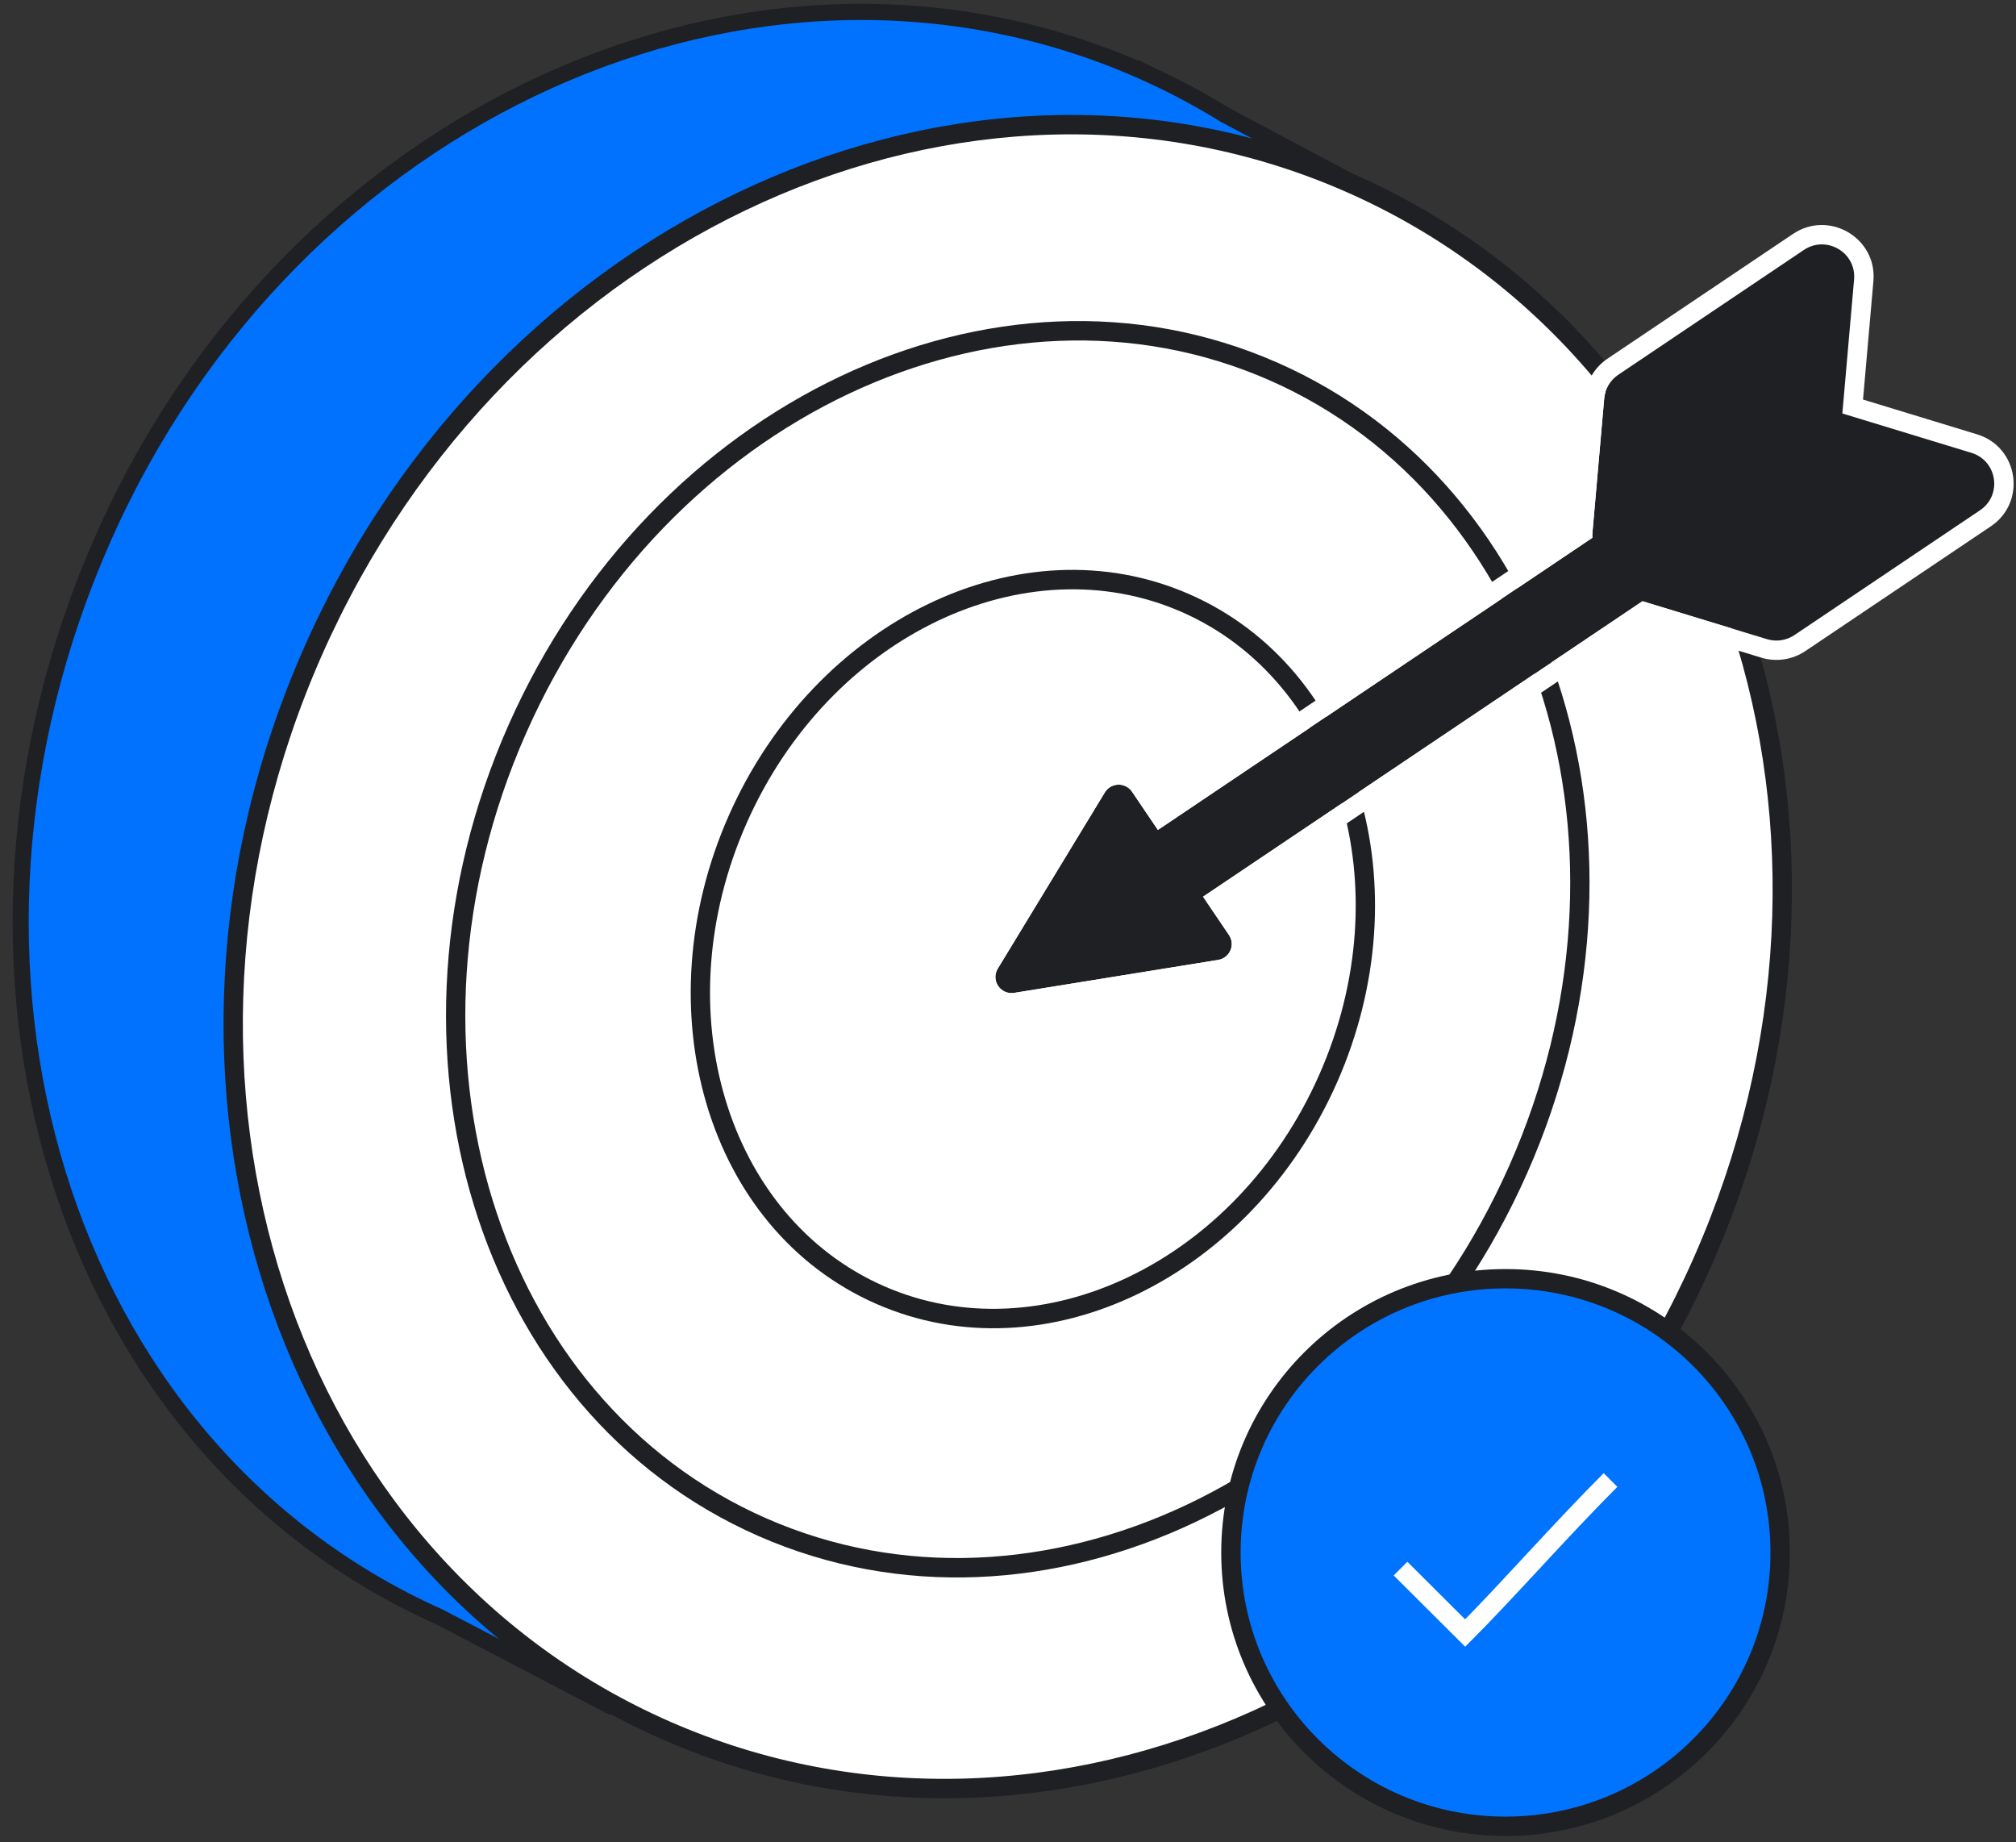
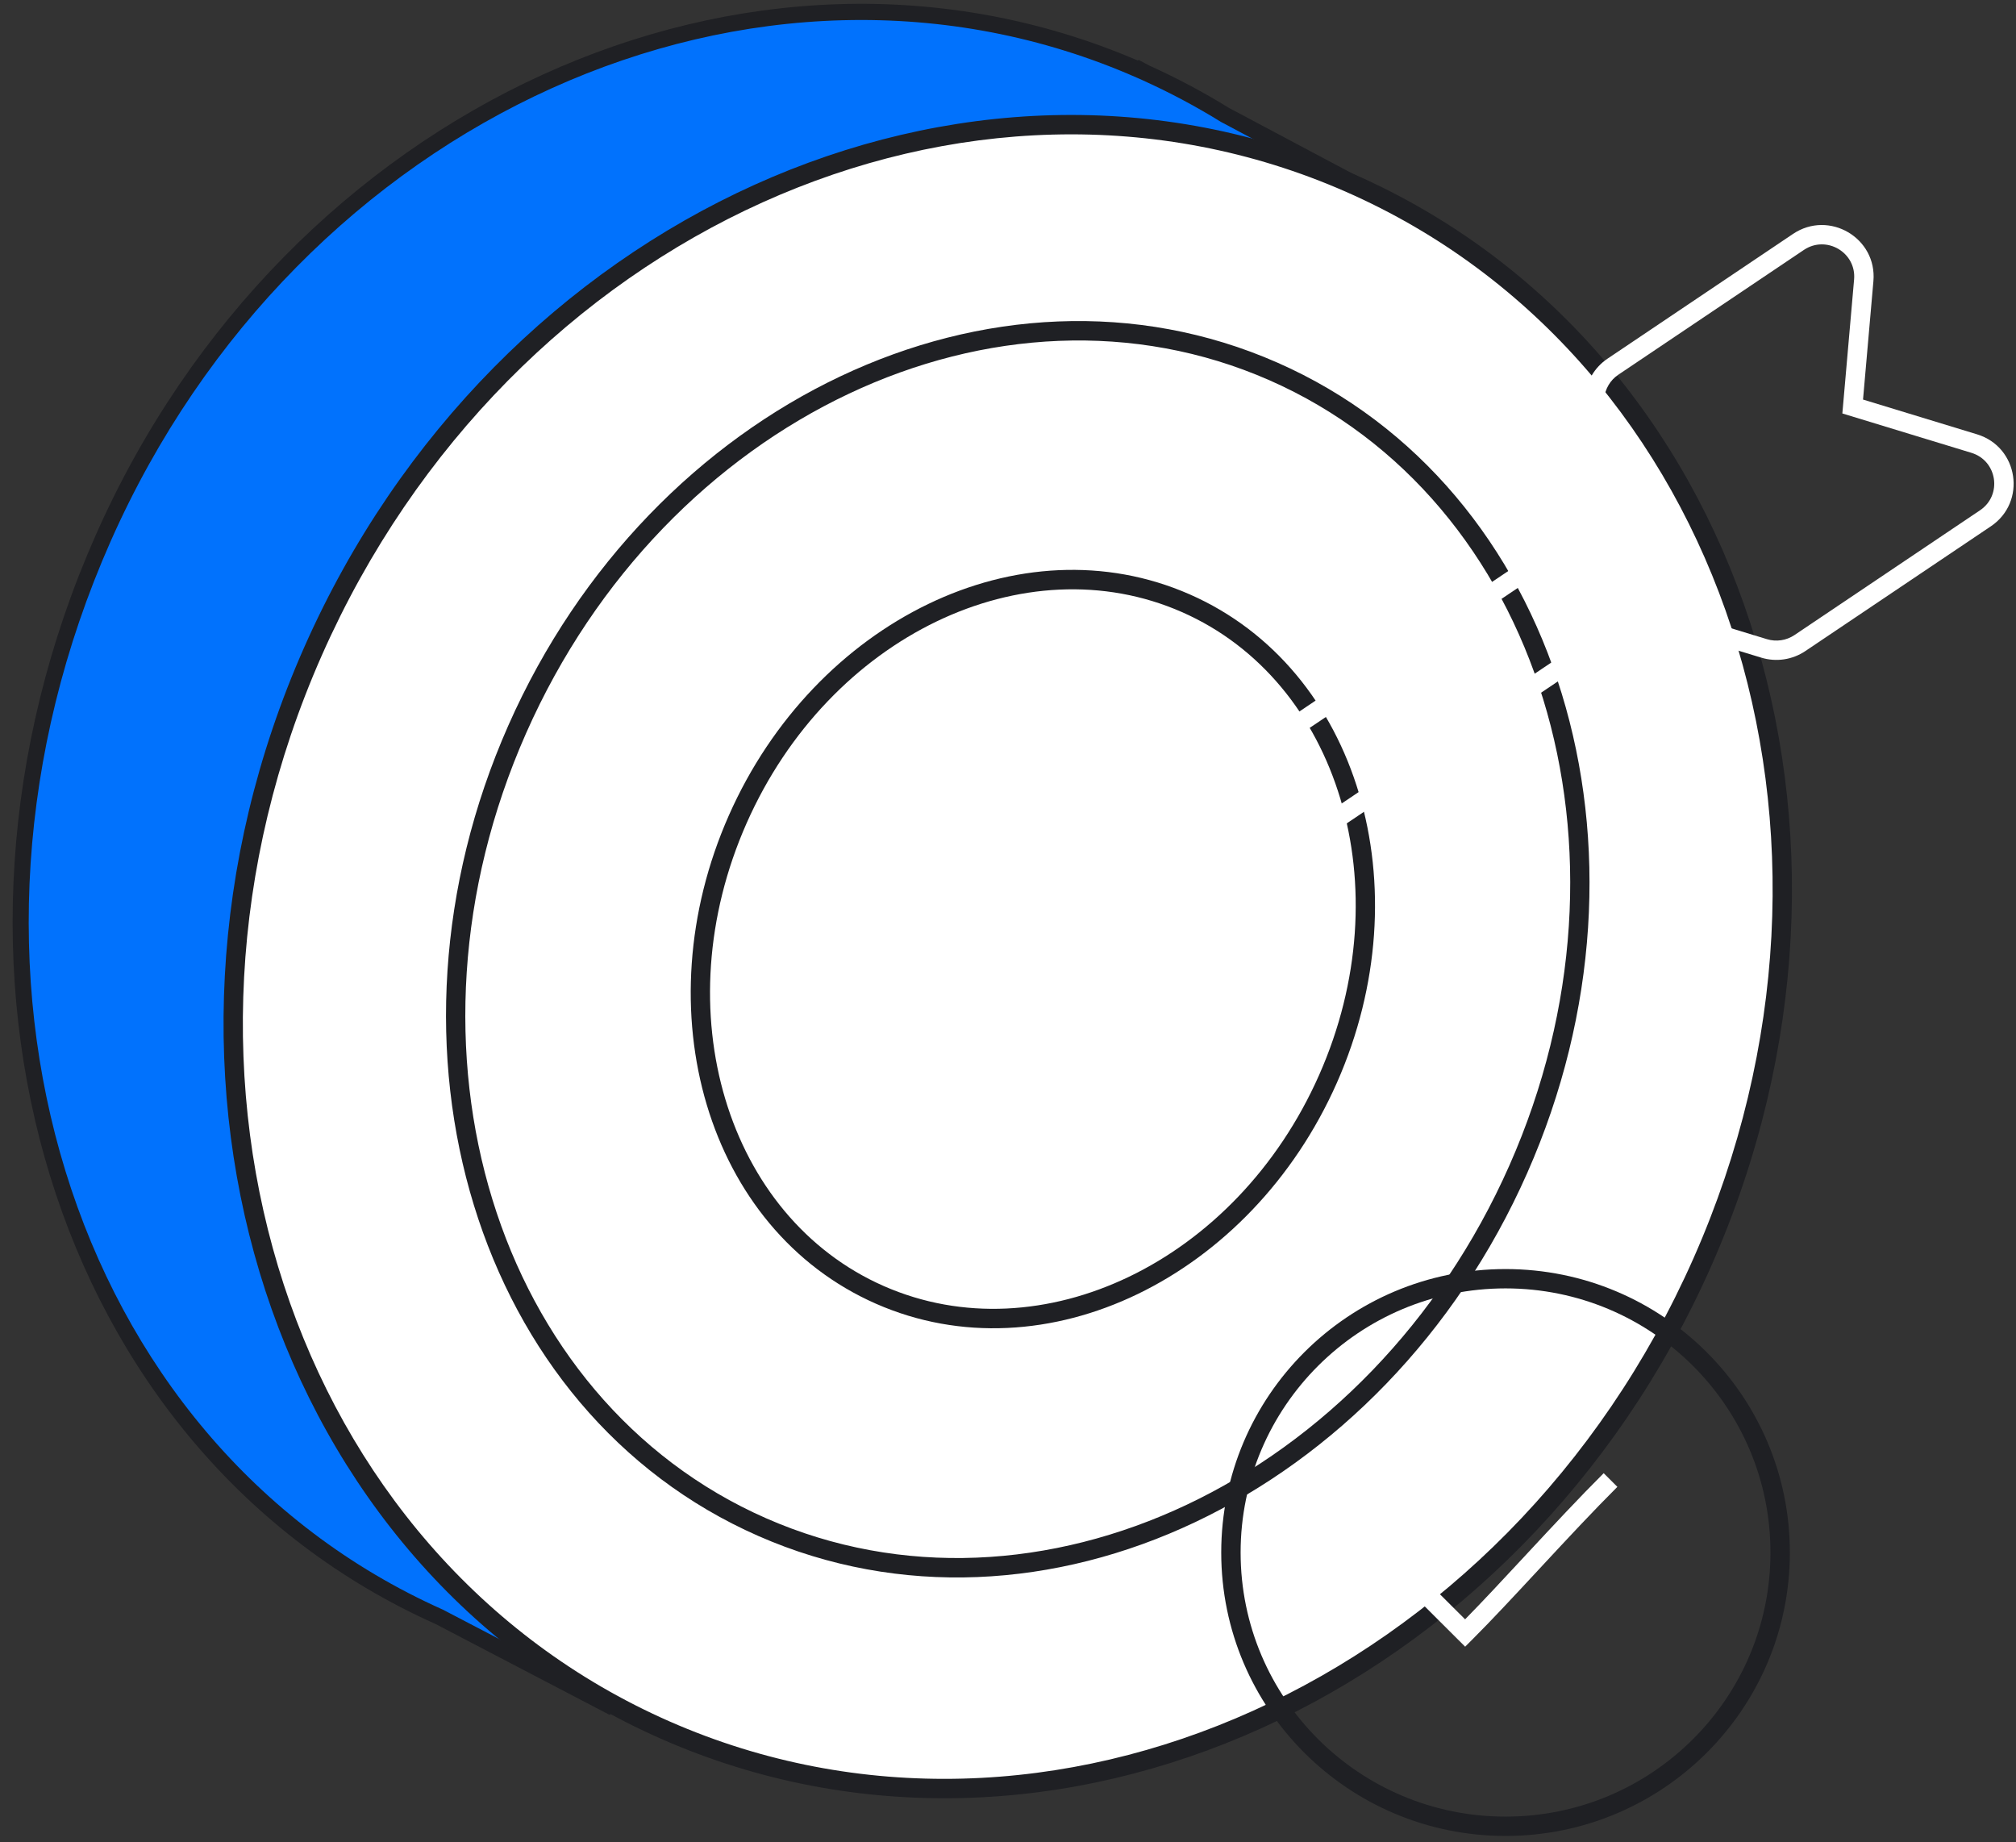
<svg xmlns="http://www.w3.org/2000/svg" width="174" height="159" viewBox="0 0 174 159" fill="none">
  <rect x="0" y="0" width="174" height="159" fill="#333333" stroke="none" />
  <path d="M59.533 144.503C87.346 146.262 115.728 128.765 128.813 99.177C141.354 70.82 136.193 39.616 118.08 20.094L119.484 17.233L105.732 9.921C103.562 8.579 101.286 7.366 98.908 6.293L98.571 6.114L98.56 6.138C98.501 6.111 98.441 6.085 98.38 6.058C65.265 -8.495 25.2 9.6 8.892 46.474C-7.36 83.223 5.052 124.853 37.922 139.541L52.562 147.185L57.105 144.305C57.909 144.385 58.718 144.451 59.533 144.503Z" fill="#0172FD" />
  <path fill-rule="evenodd" clip-rule="evenodd" d="M98.1 6.695C65.403 -7.675 25.714 10.164 9.532 46.755C-6.604 83.24 5.769 124.411 38.209 138.907L38.229 138.916L52.53 146.383L56.937 143.59L57.177 143.615C57.972 143.694 58.772 143.758 59.579 143.809C87.071 145.548 115.197 128.247 128.177 98.897C140.617 70.77 135.478 39.867 117.571 20.567L117.246 20.217L118.564 17.531L105.386 10.525L105.366 10.513C103.222 9.186 100.973 7.987 98.622 6.927L98.601 6.918L98.589 6.911L98.279 6.773L98.1 6.695ZM99.218 5.67C101.609 6.75 103.898 7.97 106.082 9.32L120.408 16.936L118.918 19.974C136.973 39.738 142.021 71.04 129.453 99.458C116.262 129.285 87.626 146.976 59.49 145.197C58.748 145.15 58.011 145.091 57.278 145.021L52.597 147.988L37.62 140.167C4.334 125.28 -8.109 83.2 8.256 46.194C24.618 9.198 64.78 -9.154 98.225 5.233L98.26 5.161L99.218 5.67Z" fill="#1F2024" />
  <path d="M146.939 108.907C130.631 145.782 90.565 163.877 57.45 149.323C24.335 134.77 10.71 93.078 27.017 56.204C43.325 19.33 83.39 1.235 116.505 15.789C149.621 30.342 163.245 72.033 146.939 108.907Z" fill="white" />
  <path fill-rule="evenodd" clip-rule="evenodd" d="M116.168 16.552C83.554 2.218 43.941 20.006 27.784 56.541C11.626 93.076 25.173 134.227 57.788 148.56C90.403 162.894 130.016 145.106 146.173 108.571C162.331 72.037 148.783 30.886 116.168 16.552ZM26.253 55.868C42.711 18.654 83.228 0.253 116.843 15.026C150.459 29.799 164.162 72.03 147.705 109.244C131.246 146.458 90.729 164.86 57.114 150.086C23.498 135.313 9.795 93.083 26.253 55.868Z" fill="#1F2024" />
  <path d="M131.042 100.907C118.862 128.45 89.646 142.278 65.787 131.792C41.928 121.307 32.46 90.478 44.641 62.936C56.822 35.393 86.038 21.565 109.897 32.051C133.756 42.536 143.223 73.364 131.042 100.907Z" fill="white" />
  <path fill-rule="evenodd" clip-rule="evenodd" d="M109.561 32.814C86.226 22.559 57.45 36.042 45.408 63.273C33.365 90.503 42.79 120.774 66.125 131.029C89.46 141.285 118.235 127.802 130.278 100.571C142.321 73.341 132.896 43.069 109.561 32.814ZM43.877 62.6C56.196 34.744 85.852 20.572 110.236 31.288C134.619 42.004 144.128 73.389 131.808 101.244C119.49 129.099 89.833 143.272 65.45 132.556C41.067 121.84 31.558 90.455 43.877 62.6Z" fill="#1F2024" />
  <path d="M114.621 93.102C107.331 109.586 90.016 117.936 75.946 111.753C61.876 105.569 56.38 87.193 63.67 70.709C70.96 54.225 88.276 45.875 102.345 52.058C116.416 58.241 121.911 76.617 114.621 93.102Z" fill="white" />
  <path fill-rule="evenodd" clip-rule="evenodd" d="M102.01 52.822C88.474 46.873 71.594 54.863 64.437 71.046C57.28 87.229 62.749 105.041 76.284 110.99C89.82 116.938 106.7 108.948 113.857 92.766C121.014 76.582 115.545 58.77 102.01 52.822ZM62.906 70.373C70.329 53.588 88.08 44.877 102.685 51.295C117.288 57.713 122.812 76.653 115.388 93.439C107.965 110.224 90.213 118.934 75.61 112.516C61.006 106.098 55.482 87.159 62.906 70.373Z" fill="#1F2024" />
-   <path fill-rule="evenodd" clip-rule="evenodd" d="M138.457 34.401C138.531 33.565 138.978 32.807 139.676 32.338L155.689 21.571C157.633 20.264 160.23 21.788 160.025 24.117L159.013 35.681L170.149 39.077C172.392 39.761 172.837 42.732 170.892 44.04L154.879 54.807C154.181 55.276 153.309 55.406 152.504 55.16L141.761 51.885L103.836 77.386L106.072 80.692C106.641 81.533 106.145 82.678 105.14 82.841L87.531 85.686C86.358 85.876 85.5 84.608 86.116 83.594L95.359 68.385C95.886 67.518 97.138 67.487 97.707 68.329L99.937 71.624L137.437 46.41C137.428 46.27 137.43 46.127 137.443 45.98L138.457 34.401Z" fill="#1F2024" />
  <path fill-rule="evenodd" clip-rule="evenodd" d="M84.685 82.731L93.928 67.522C95.088 65.613 97.843 65.546 99.094 67.396L100.389 69.31L135.806 45.495L136.791 34.256C136.908 32.919 137.624 31.706 138.74 30.956L154.753 20.189C157.865 18.097 162.02 20.536 161.693 24.263L160.797 34.482L170.638 37.483C174.226 38.577 174.939 43.331 171.827 45.423L155.815 56.19C154.698 56.941 153.302 57.148 152.015 56.756L142.035 53.713L106.158 77.836L107.46 79.759C108.712 81.61 107.618 84.13 105.407 84.487L87.799 87.333C85.217 87.75 83.329 84.961 84.685 82.731ZM141.762 51.885L152.504 55.161C153.309 55.406 154.182 55.276 154.879 54.807L170.893 44.04C172.837 42.733 172.392 39.762 170.149 39.078L159.013 35.682L160.026 24.118C160.231 21.788 157.634 20.264 155.689 21.571L139.676 32.339C138.978 32.807 138.531 33.566 138.457 34.401L137.443 45.98C137.43 46.127 137.429 46.271 137.437 46.411L99.937 71.625L97.708 68.329C97.138 67.488 95.886 67.518 95.359 68.386L86.116 83.595C85.5 84.609 86.358 85.877 87.532 85.687L105.14 82.841C106.144 82.679 106.642 81.533 106.073 80.692L103.836 77.386L141.762 51.885Z" fill="white" />
-   <path d="M153.644 133.983C153.644 147.032 143.033 157.61 129.942 157.61C116.852 157.61 106.24 147.032 106.24 133.983C106.24 120.933 116.852 110.355 129.942 110.355C143.033 110.355 153.644 120.933 153.644 133.983Z" fill="#0074FF" />
  <path fill-rule="evenodd" clip-rule="evenodd" d="M129.942 111.189C117.314 111.189 107.077 121.394 107.077 133.983C107.077 146.571 117.314 156.776 129.942 156.776C142.571 156.776 152.808 146.571 152.808 133.983C152.808 121.394 142.571 111.189 129.942 111.189ZM105.404 133.983C105.404 120.473 116.39 109.521 129.942 109.521C143.494 109.521 154.481 120.473 154.481 133.983C154.481 147.492 143.494 158.444 129.942 158.444C116.39 158.444 105.404 147.492 105.404 133.983Z" fill="#1F2024" />
  <path fill-rule="evenodd" clip-rule="evenodd" d="M132.78 135.482C130.713 137.706 128.722 139.851 127.047 141.52L126.456 142.11L120.288 135.961L121.47 134.782L126.452 139.749C127.975 138.2 129.728 136.313 131.563 134.337C131.66 134.233 131.757 134.128 131.854 134.023C134.031 131.68 136.308 129.236 138.413 127.138L139.595 128.316C137.517 130.389 135.263 132.808 133.082 135.157C132.981 135.264 132.88 135.373 132.78 135.482Z" fill="white" />
</svg>